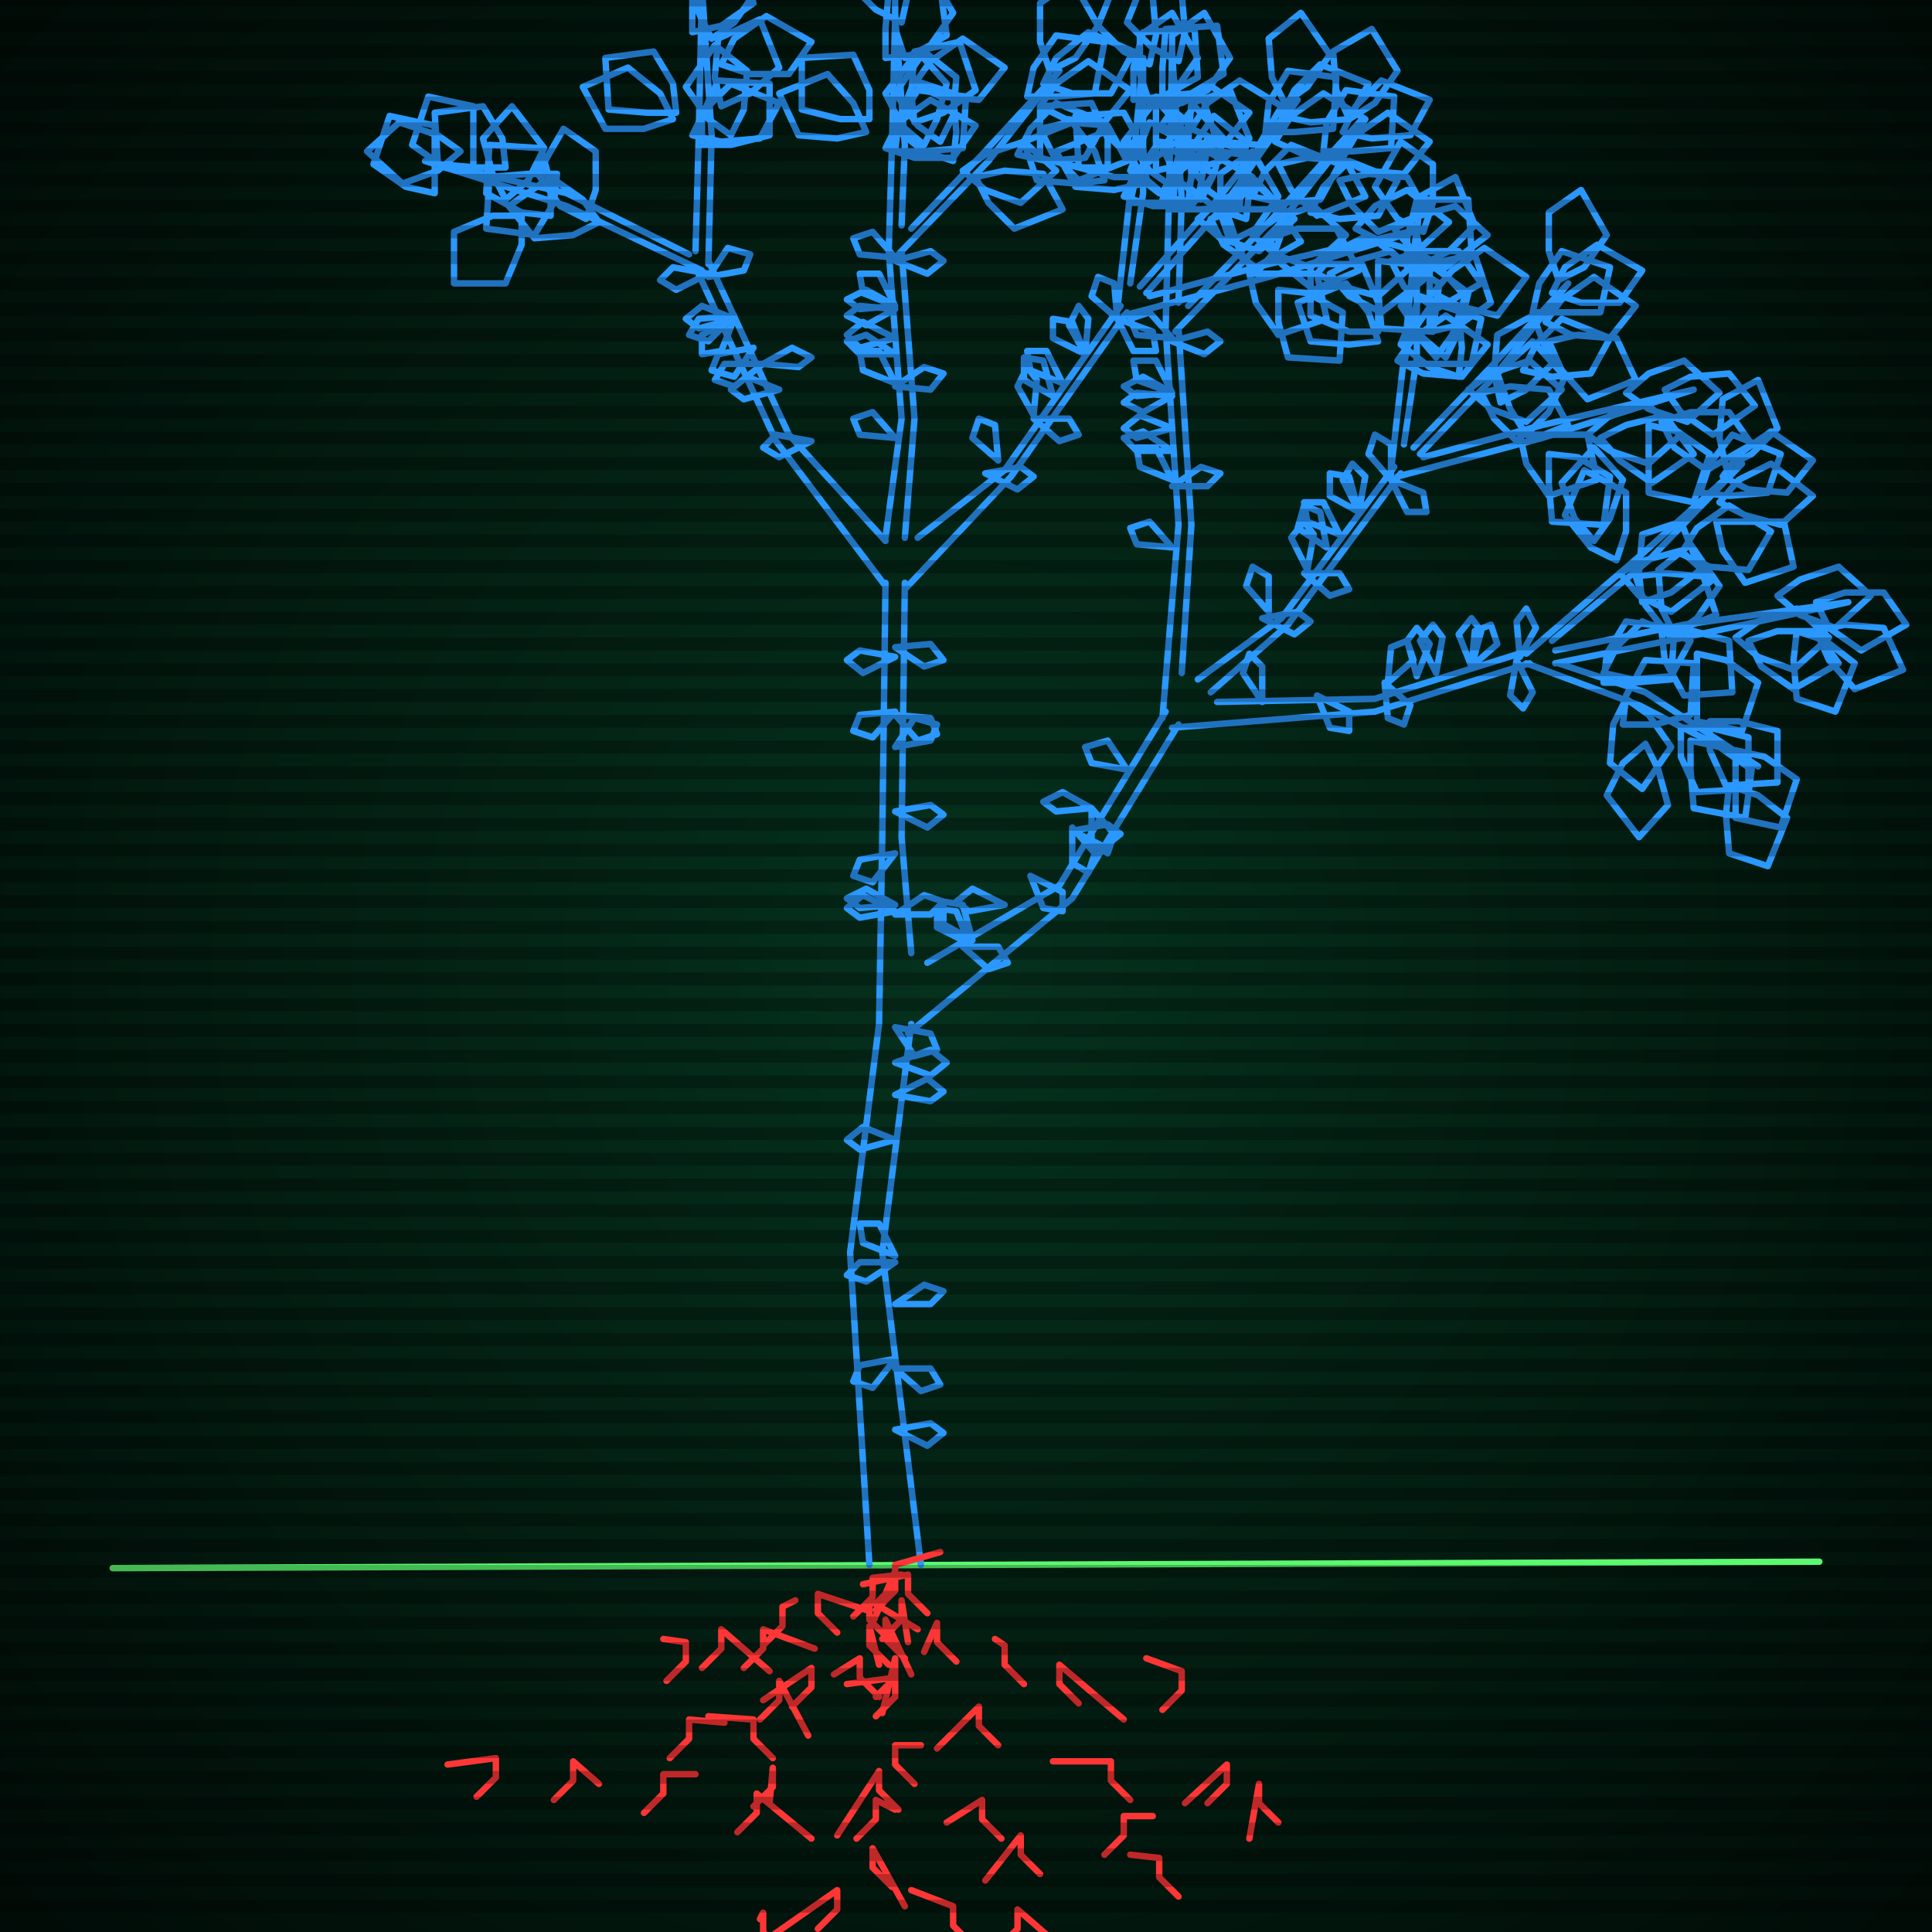
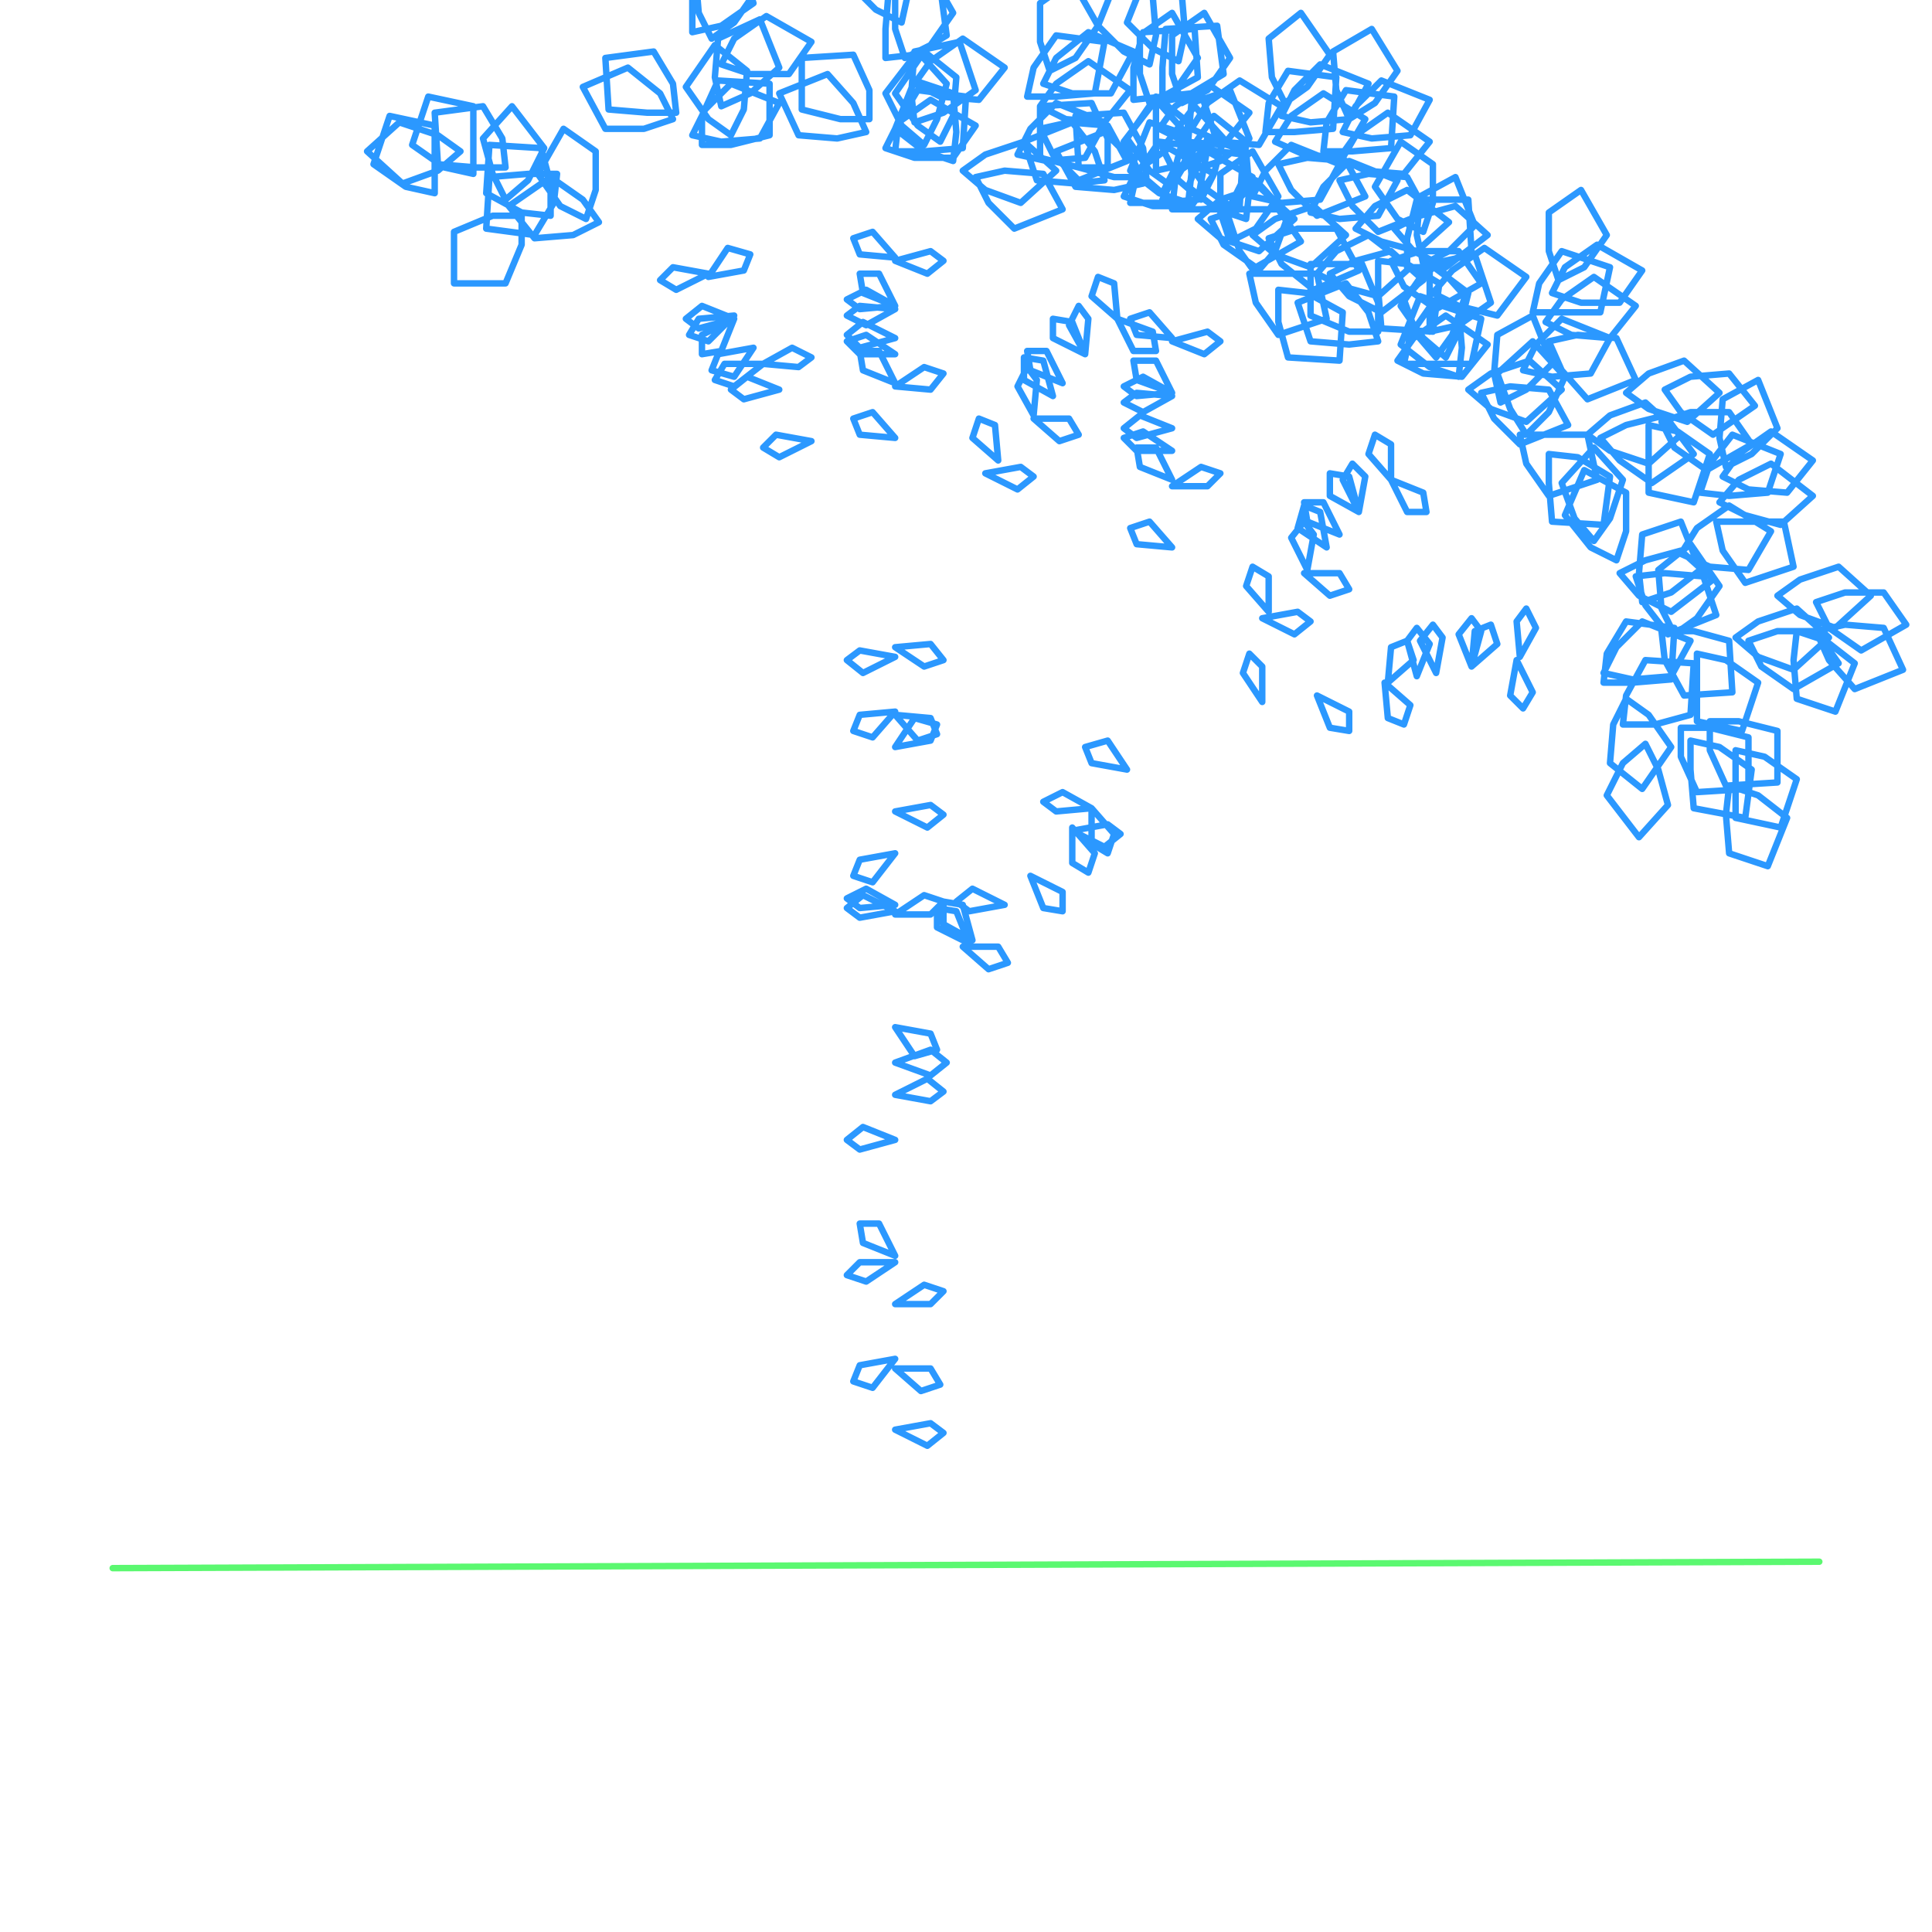
<svg xmlns="http://www.w3.org/2000/svg" width="600" height="600">
  <style>
                @keyframes glow {0 % {opacity: 0.6;}
                3% {opacity: 0.9;} 30% {opacity: 0.6} 70% {opacity: 0.9}}
    
                .flicker {
                animation: glow 3s linear infinite alternate;
                animation-duration: 1.5s;
                animation-delay: 0.2s;
            }
    
    
            </style>
  <defs>
    <radialGradient id="screenGradient" r="100%">
      <stop offset="0%" stop-color="#05321e" />
      <stop offset="90%" stop-color="black" />
    </radialGradient>
  </defs>
-   <rect fill="black" width="600" height="600" />
-   <rect className="flicker" fill="url(#screenGradient)" width="600" height="600" />
  <path id="ground-path" className="flicker" style="fill: none;stroke: #5bf870;stroke-width:2px;stroke-linecap:round;stroke-linejoin:round;stroke-miterlimit:4;stroke-dasharray:none" d="M 35 487 L 565 485 " />
-   <path id="branch-path" className="flicker" style="fill: none;stroke: #2b98ff;stroke-width:2px;stroke-linecap:round;stroke-linejoin:round;stroke-miterlimit:4;stroke-dasharray:none" d="M 270 486 L 264 389 L 273 318 M 283 318 L 274 389 L 286 486 M 273 318 L 274 260 L 275 181 M 281 181 L 280 260 L 283 296 M 275 182 L 241 137 L 216 83 M 220 81 L 245 135 L 275 168 M 218 84 L 176 64 L 132 50 L 176 60 L 214 79 M 216 78 L 217 42 L 218 -4 L 221 42 L 220 82 M 275 167 L 280 130 L 276 78 M 280 78 L 284 130 L 281 167 M 276 78 L 277 45 L 278 5 L 281 45 L 280 70 M 283 71 L 305 48 L 329 22 L 307 50 L 279 79 M 285 167 L 312 146 L 348 95 M 350 97 L 314 148 L 281 183 M 347 96 L 351 60 L 355 18 L 355 60 L 351 88 M 354 89 L 378 62 L 403 31 L 380 64 L 356 91 M 357 92 L 394 82 L 442 71 L 394 86 L 349 98 M 288 299 L 329 275 L 362 221 M 366 225 L 333 279 L 282 321 M 361 223 L 366 163 L 362 102 M 366 102 L 370 163 L 367 209 M 362 102 L 363 62 L 364 16 L 367 62 L 366 94 M 369 95 L 395 68 L 423 37 L 397 70 L 365 103 M 372 211 L 398 192 L 433 145 M 435 147 L 400 194 L 376 215 M 432 146 L 436 111 L 440 70 L 440 111 L 436 138 M 439 139 L 462 115 L 487 88 L 464 117 L 441 141 M 442 142 L 479 132 L 526 121 L 479 136 L 434 148 M 378 218 L 427 217 L 475 202 M 475 206 L 427 221 L 364 226 M 474 203 L 510 172 L 541 144 L 512 174 L 482 199 M 483 202 L 523 194 L 574 187 L 523 198 L 483 206 M 484 206 L 511 215 L 546 238 L 509 219 L 474 206 " />
  <path id="leaf-path" className="flicker" style="fill: none;stroke: #2b98ff;stroke-width:2px;stroke-linecap:round;stroke-linejoin:round;stroke-miterlimit:4;stroke-dasharray:none" d="M 278 330 L 289 326 L 294 330 L 289 334 L 278 330 M 278 392 L 269 398 L 263 396 L 267 392 L 278 392 M 278 425 L 289 425 L 292 430 L 286 432 L 278 425 M 278 354 L 267 357 L 263 354 L 268 350 L 278 354 M 278 390 L 268 386 L 267 380 L 273 380 L 278 390 M 278 319 L 289 321 L 291 326 L 284 328 L 278 319 M 278 340 L 288 335 L 293 339 L 289 342 L 278 340 M 278 405 L 287 399 L 293 401 L 289 405 L 278 405 M 278 422 L 271 431 L 265 429 L 267 424 L 278 422 M 278 444 L 289 442 L 293 445 L 288 449 L 278 444 M 278 201 L 289 200 L 293 205 L 287 207 L 278 201 M 278 221 L 271 229 L 265 227 L 267 222 L 278 221 M 278 281 L 267 282 L 263 279 L 269 276 L 278 281 M 278 222 L 289 223 L 291 228 L 285 230 L 278 222 M 278 204 L 268 209 L 263 205 L 267 202 L 278 204 M 278 252 L 289 250 L 293 253 L 288 257 L 278 252 M 278 232 L 284 223 L 291 225 L 289 230 L 278 232 M 278 284 L 287 278 L 293 280 L 289 284 L 278 284 M 278 265 L 271 274 L 265 272 L 267 267 L 278 265 M 278 283 L 267 285 L 263 282 L 268 278 L 278 283 M 237 113 L 246 108 L 252 111 L 248 114 L 237 113 M 228 99 L 224 109 L 218 110 L 218 104 L 228 99 M 252 137 L 242 142 L 237 139 L 241 135 L 252 137 M 228 98 L 220 106 L 214 104 L 217 99 L 228 98 M 237 113 L 228 120 L 222 118 L 225 113 L 237 113 M 234 108 L 228 117 L 221 115 L 223 110 L 234 108 M 242 121 L 231 124 L 227 121 L 232 117 L 242 121 M 220 85 L 210 90 L 205 87 L 209 83 L 220 85 M 228 99 L 217 102 L 213 99 L 218 95 L 228 99 M 220 86 L 226 77 L 233 79 L 231 84 L 220 86 M 147 54 L 138 52 L 128 45 L 133 30 L 147 33 L 147 45 L 147 54 M 173 54 L 172 63 L 166 73 L 151 71 L 152 55 L 164 54 L 173 54 M 186 69 L 178 73 L 166 74 L 158 64 L 171 55 L 181 62 L 186 69 M 143 47 L 136 53 L 125 57 L 114 47 L 124 38 L 136 42 L 143 47 M 157 62 L 153 54 L 150 43 L 159 33 L 169 46 L 164 56 L 157 62 M 135 60 L 126 58 L 116 51 L 121 36 L 135 39 L 135 51 L 135 60 M 171 67 L 162 66 L 151 60 L 152 45 L 168 46 L 171 57 L 171 67 M 162 67 L 162 76 L 157 88 L 141 88 L 141 72 L 153 67 L 162 67 M 182 68 L 174 64 L 167 54 L 175 40 L 185 47 L 185 59 L 182 68 M 157 52 L 148 52 L 136 51 L 135 35 L 150 33 L 156 43 L 157 52 M 227 42 L 220 37 L 213 27 L 222 14 L 232 22 L 231 34 L 227 42 M 220 -1 L 211 -4 L 202 -11 L 208 -26 L 220 -22 L 221 -10 L 220 -1 M 224 20 L 228 12 L 238 5 L 252 13 L 245 23 L 233 23 L 224 20 M 215 10 L 215 1 L 215 -11 L 229 -14 L 234 1 L 224 8 L 215 10 M 224 33 L 222 24 L 223 12 L 236 6 L 242 21 L 233 29 L 224 33 M 209 37 L 200 40 L 188 40 L 181 27 L 195 21 L 205 29 L 209 37 M 218 45 L 218 36 L 223 25 L 239 26 L 239 42 L 227 45 L 218 45 M 221 12 L 217 4 L 216 -8 L 226 -16 L 235 -3 L 228 7 L 221 12 M 210 35 L 201 35 L 189 34 L 188 18 L 203 16 L 209 26 L 210 35 M 215 42 L 219 34 L 227 26 L 242 32 L 236 43 L 224 44 L 215 42 M 278 96 L 269 101 L 263 98 L 267 95 L 278 96 M 278 136 L 267 135 L 265 130 L 271 128 L 278 136 M 278 95 L 267 96 L 263 93 L 269 90 L 278 95 M 278 110 L 267 110 L 263 106 L 269 104 L 278 110 M 278 105 L 267 108 L 263 104 L 268 100 L 278 105 M 278 119 L 268 115 L 267 109 L 273 109 L 278 119 M 278 80 L 267 79 L 265 74 L 271 72 L 278 80 M 278 95 L 268 91 L 267 85 L 273 85 L 278 95 M 278 81 L 289 78 L 293 81 L 288 85 L 278 81 M 278 120 L 287 114 L 293 116 L 289 121 L 278 120 M 287 45 L 280 39 L 275 29 L 285 16 L 294 26 L 291 37 L 287 45 M 280 7 L 272 3 L 264 -5 L 270 -20 L 281 -14 L 282 -2 L 280 7 M 284 26 L 289 19 L 299 12 L 312 21 L 304 31 L 292 30 L 284 26 M 275 18 L 275 9 L 276 -3 L 292 -4 L 294 11 L 284 17 L 275 18 M 284 38 L 283 29 L 284 16 L 298 13 L 303 28 L 293 35 L 284 38 M 269 41 L 260 43 L 248 42 L 242 29 L 257 23 L 265 32 L 269 41 M 278 47 L 279 38 L 285 28 L 300 30 L 299 46 L 287 47 L 278 47 M 281 18 L 278 9 L 278 -3 L 288 -10 L 296 4 L 289 14 L 281 18 M 270 37 L 261 37 L 249 34 L 249 18 L 265 17 L 270 28 L 270 37 M 275 46 L 279 38 L 289 31 L 303 39 L 296 49 L 284 49 L 275 46 M 326 22 L 323 13 L 323 1 L 333 -6 L 341 8 L 334 18 L 326 22 M 323 40 L 332 38 L 344 39 L 350 50 L 335 56 L 327 48 L 323 40 M 323 33 L 328 26 L 338 19 L 351 28 L 343 38 L 331 37 L 323 33 M 316 48 L 320 40 L 328 32 L 343 38 L 337 49 L 325 50 L 316 48 M 296 50 L 287 47 L 278 40 L 284 25 L 296 29 L 297 41 L 296 50 M 299 53 L 306 48 L 318 44 L 328 53 L 317 63 L 306 59 L 299 53 M 319 30 L 321 21 L 328 11 L 343 13 L 340 29 L 328 30 L 319 30 M 292 44 L 285 39 L 278 29 L 287 16 L 297 24 L 296 36 L 292 44 M 303 55 L 312 53 L 324 54 L 330 65 L 315 71 L 307 63 L 303 55 M 324 26 L 328 18 L 338 10 L 352 16 L 345 29 L 333 29 L 324 26 M 310 143 L 302 136 L 304 130 L 309 132 L 310 143 M 337 110 L 327 105 L 327 99 L 333 100 L 337 110 M 327 123 L 318 118 L 318 111 L 324 112 L 327 123 M 330 119 L 320 115 L 319 109 L 325 109 L 330 119 M 321 129 L 316 120 L 319 114 L 322 118 L 321 129 M 347 99 L 339 92 L 341 86 L 346 88 L 347 99 M 337 110 L 332 101 L 335 95 L 338 99 L 337 110 M 347 99 L 358 103 L 359 109 L 352 109 L 347 99 M 321 130 L 332 130 L 335 135 L 329 137 L 321 130 M 306 147 L 317 145 L 321 148 L 316 152 L 306 147 M 361 60 L 354 54 L 349 44 L 359 31 L 368 41 L 365 52 L 361 60 M 357 20 L 349 16 L 341 8 L 347 -7 L 358 -1 L 359 11 L 357 20 M 360 40 L 365 33 L 375 26 L 388 35 L 380 45 L 368 44 L 360 40 M 352 31 L 352 21 L 355 10 L 371 9 L 372 24 L 361 30 L 352 31 M 359 53 L 359 44 L 359 32 L 373 29 L 378 44 L 368 51 L 359 53 M 343 56 L 334 57 L 322 56 L 318 44 L 333 38 L 340 47 L 343 56 M 351 63 L 353 54 L 360 44 L 375 46 L 372 62 L 360 63 L 351 63 M 357 32 L 354 23 L 354 11 L 364 4 L 372 18 L 365 28 L 357 32 M 344 52 L 335 52 L 323 49 L 323 33 L 339 32 L 344 43 L 344 52 M 349 61 L 353 53 L 363 46 L 377 54 L 370 64 L 358 64 L 349 61 M 399 32 L 395 24 L 394 12 L 404 4 L 413 17 L 406 27 L 399 32 M 397 51 L 406 49 L 418 50 L 424 61 L 409 67 L 401 59 L 397 51 M 396 44 L 401 36 L 411 29 L 424 37 L 417 49 L 405 48 L 396 44 M 389 61 L 393 53 L 401 45 L 416 51 L 410 62 L 398 63 L 389 61 M 369 63 L 360 60 L 351 53 L 357 38 L 369 42 L 370 54 L 369 63 M 372 68 L 379 62 L 391 58 L 402 68 L 391 78 L 379 74 L 372 68 M 393 41 L 394 32 L 400 22 L 415 24 L 414 40 L 402 41 L 393 41 M 364 58 L 357 53 L 350 43 L 359 30 L 369 38 L 368 50 L 364 58 M 376 68 L 385 65 L 397 65 L 404 75 L 390 83 L 380 76 L 376 68 M 398 36 L 402 28 L 410 20 L 425 26 L 419 37 L 407 38 L 398 36 M 428 81 L 437 82 L 447 88 L 445 103 L 429 102 L 428 90 L 428 81 M 432 81 L 441 78 L 453 78 L 460 88 L 446 96 L 436 89 L 432 81 M 413 85 L 421 81 L 432 78 L 442 87 L 429 97 L 419 92 L 413 85 M 390 85 L 385 78 L 381 66 L 390 56 L 400 67 L 396 78 L 390 85 M 388 85 L 397 85 L 409 85 L 412 99 L 397 104 L 390 94 L 388 85 M 421 71 L 427 64 L 437 59 L 450 69 L 440 78 L 429 75 L 421 71 M 382 75 L 379 66 L 379 54 L 389 47 L 397 61 L 390 71 L 382 75 M 397 90 L 406 91 L 417 97 L 416 112 L 400 111 L 397 100 L 397 90 M 433 71 L 441 67 L 452 64 L 462 73 L 449 83 L 439 78 L 433 71 M 409 85 L 415 78 L 425 73 L 438 83 L 428 92 L 417 89 L 409 85 M 339 251 L 328 252 L 324 249 L 330 246 L 339 251 M 302 292 L 293 287 L 293 280 L 299 281 L 302 292 M 339 251 L 346 259 L 344 265 L 339 262 L 339 251 M 350 239 L 339 237 L 337 232 L 344 230 L 350 239 M 320 272 L 330 277 L 330 283 L 324 282 L 320 272 M 333 258 L 344 256 L 348 259 L 343 263 L 333 258 M 299 294 L 310 294 L 313 299 L 307 301 L 299 294 M 312 281 L 301 283 L 297 280 L 302 276 L 312 281 M 301 293 L 291 288 L 291 282 L 297 283 L 301 293 M 333 257 L 340 265 L 338 271 L 333 268 L 333 257 M 364 123 L 355 128 L 349 125 L 353 122 L 364 123 M 364 170 L 353 169 L 351 164 L 357 162 L 364 170 M 364 122 L 353 123 L 349 120 L 355 117 L 364 122 M 364 140 L 353 140 L 349 136 L 355 134 L 364 140 M 364 133 L 353 136 L 349 133 L 354 129 L 364 133 M 364 149 L 354 145 L 353 139 L 359 139 L 364 149 M 364 105 L 353 104 L 351 99 L 357 97 L 364 105 M 364 122 L 353 118 L 352 112 L 359 112 L 364 122 M 364 106 L 375 103 L 379 106 L 374 110 L 364 106 M 364 151 L 373 145 L 379 147 L 375 151 L 364 151 M 373 62 L 366 56 L 361 46 L 371 33 L 380 43 L 377 54 L 373 62 M 366 19 L 358 15 L 350 7 L 356 -8 L 367 -2 L 368 10 L 366 19 M 370 40 L 375 32 L 385 25 L 398 33 L 391 45 L 379 44 L 370 40 M 361 30 L 361 21 L 362 9 L 378 8 L 380 23 L 370 29 L 361 30 M 370 53 L 369 44 L 370 32 L 382 28 L 388 43 L 379 50 L 370 53 M 355 57 L 346 59 L 334 58 L 328 47 L 343 41 L 351 49 L 355 57 M 364 65 L 365 56 L 371 46 L 386 48 L 385 64 L 373 65 L 364 65 M 367 32 L 364 23 L 364 11 L 374 4 L 382 18 L 375 28 L 367 32 M 356 55 L 346 55 L 335 52 L 334 36 L 349 35 L 355 46 L 356 55 M 361 62 L 365 54 L 375 47 L 389 55 L 382 65 L 370 65 L 361 62 M 419 37 L 415 28 L 414 16 L 426 9 L 434 22 L 427 32 L 419 37 M 416 56 L 425 54 L 437 55 L 443 66 L 428 72 L 420 64 L 416 56 M 416 49 L 421 42 L 431 35 L 444 44 L 436 54 L 424 53 L 416 49 M 407 66 L 411 58 L 419 50 L 434 56 L 428 67 L 416 68 L 407 66 M 387 68 L 378 65 L 369 58 L 375 43 L 387 47 L 388 59 L 387 68 M 389 73 L 396 68 L 408 64 L 418 73 L 407 83 L 396 79 L 389 73 M 411 47 L 412 38 L 418 28 L 433 30 L 432 46 L 420 47 L 411 47 M 382 64 L 375 59 L 368 49 L 377 36 L 387 44 L 386 56 L 382 64 M 394 74 L 403 71 L 415 71 L 422 84 L 408 90 L 398 82 L 394 74 M 417 41 L 421 33 L 429 25 L 444 31 L 438 42 L 426 43 L 417 41 M 394 190 L 387 182 L 389 176 L 394 179 L 394 190 M 422 159 L 413 154 L 413 147 L 419 148 L 422 159 M 412 170 L 403 164 L 405 157 L 410 159 L 412 170 M 416 166 L 406 162 L 405 156 L 411 156 L 416 166 M 406 177 L 401 167 L 405 162 L 408 166 L 406 177 M 432 149 L 425 141 L 427 135 L 432 138 L 432 149 M 422 159 L 417 149 L 420 144 L 424 148 L 422 159 M 432 149 L 442 153 L 443 159 L 437 159 L 432 149 M 405 178 L 416 178 L 419 183 L 413 185 L 405 178 M 392 192 L 403 190 L 407 193 L 402 197 L 392 192 M 446 111 L 440 104 L 436 93 L 446 82 L 455 92 L 451 104 L 446 111 M 442 72 L 434 68 L 427 58 L 435 44 L 445 51 L 445 63 L 442 72 M 445 91 L 451 84 L 461 77 L 474 86 L 465 98 L 453 95 L 445 91 M 437 83 L 437 74 L 440 62 L 456 62 L 457 78 L 446 83 L 437 83 M 444 103 L 444 94 L 444 82 L 458 79 L 463 94 L 453 101 L 444 103 M 428 106 L 419 107 L 407 106 L 403 94 L 418 88 L 425 97 L 428 106 M 436 113 L 438 104 L 445 94 L 460 99 L 457 113 L 445 113 L 436 113 M 442 82 L 440 73 L 441 61 L 452 55 L 458 70 L 450 78 L 442 82 M 428 103 L 419 103 L 407 98 L 407 82 L 423 82 L 428 94 L 428 103 M 434 112 L 439 105 L 449 98 L 462 107 L 454 117 L 442 116 L 434 112 M 484 87 L 481 78 L 481 66 L 491 59 L 499 73 L 492 83 L 484 87 M 481 106 L 490 104 L 502 105 L 508 118 L 493 124 L 485 115 L 481 106 M 480 100 L 485 93 L 495 86 L 508 95 L 500 105 L 488 104 L 480 100 M 473 115 L 477 107 L 485 99 L 500 105 L 494 116 L 482 117 L 473 115 M 453 117 L 444 114 L 435 107 L 441 92 L 453 96 L 454 108 L 453 117 M 456 121 L 463 116 L 475 112 L 485 121 L 474 131 L 463 127 L 456 121 M 476 97 L 478 88 L 485 78 L 500 83 L 497 97 L 485 97 L 476 97 M 449 111 L 442 105 L 435 95 L 444 82 L 456 91 L 453 103 L 449 111 M 460 122 L 469 120 L 481 121 L 487 132 L 472 138 L 464 130 L 460 122 M 482 91 L 486 83 L 496 76 L 510 84 L 503 94 L 491 94 L 482 91 M 512 132 L 521 134 L 531 141 L 526 156 L 512 153 L 512 141 L 512 132 M 516 131 L 525 128 L 537 128 L 544 138 L 530 146 L 520 139 L 516 131 M 497 136 L 505 132 L 517 129 L 526 141 L 513 150 L 503 143 L 497 136 M 474 135 L 469 127 L 465 116 L 476 106 L 486 117 L 481 128 L 474 135 M 472 135 L 481 135 L 493 135 L 496 149 L 481 154 L 474 144 L 472 135 M 505 122 L 512 116 L 523 112 L 534 122 L 524 131 L 512 127 L 505 122 M 466 125 L 464 116 L 465 104 L 476 98 L 482 113 L 474 121 L 466 125 M 481 141 L 490 142 L 500 148 L 498 163 L 482 162 L 481 150 L 481 141 M 517 121 L 525 117 L 537 116 L 545 126 L 532 135 L 522 128 L 517 121 M 493 135 L 500 129 L 511 125 L 522 135 L 512 144 L 500 140 L 493 135 M 457 207 L 453 197 L 457 192 L 460 196 L 457 207 M 440 210 L 437 199 L 440 195 L 444 200 L 440 210 M 446 209 L 441 199 L 445 194 L 448 198 L 446 209 M 431 212 L 432 201 L 437 199 L 439 205 L 431 212 M 472 204 L 471 193 L 474 189 L 477 195 L 472 204 M 457 207 L 458 196 L 463 194 L 465 200 L 457 207 M 471 205 L 476 215 L 473 220 L 469 216 L 471 205 M 430 212 L 438 219 L 436 225 L 431 223 L 430 212 M 409 216 L 419 221 L 419 227 L 413 226 L 409 216 M 392 218 L 386 209 L 388 203 L 392 207 L 392 218 M 536 145 L 534 136 L 535 124 L 546 118 L 552 133 L 544 141 L 536 145 M 533 162 L 542 162 L 554 162 L 557 176 L 542 181 L 535 171 L 533 162 M 534 156 L 540 149 L 550 144 L 563 154 L 553 163 L 542 160 L 534 156 M 522 172 L 527 164 L 537 157 L 550 165 L 543 177 L 531 176 L 522 172 M 502 174 L 494 170 L 486 160 L 492 146 L 505 153 L 505 165 L 502 174 M 503 178 L 511 174 L 522 171 L 532 180 L 519 190 L 509 185 L 503 178 M 528 153 L 531 144 L 538 135 L 553 141 L 549 153 L 537 154 L 528 153 M 495 168 L 489 161 L 485 150 L 495 139 L 504 149 L 500 161 L 495 168 M 508 179 L 517 178 L 529 179 L 533 191 L 518 197 L 511 188 L 508 179 M 535 148 L 540 141 L 550 134 L 563 143 L 555 153 L 543 152 L 535 148 M 558 196 L 567 199 L 576 206 L 570 221 L 558 217 L 557 205 L 558 196 M 564 196 L 573 194 L 585 195 L 591 208 L 576 214 L 568 205 L 564 196 M 543 199 L 552 196 L 564 196 L 571 206 L 557 214 L 547 207 L 543 199 M 520 197 L 516 189 L 515 177 L 525 169 L 534 182 L 527 192 L 520 197 M 516 196 L 526 196 L 537 199 L 538 215 L 523 216 L 517 205 L 516 196 M 552 185 L 559 180 L 571 176 L 581 185 L 570 195 L 559 191 L 552 185 M 510 187 L 509 178 L 510 166 L 522 162 L 528 177 L 519 184 L 510 187 M 527 203 L 536 205 L 546 212 L 541 227 L 527 224 L 527 212 L 527 203 M 564 187 L 573 184 L 585 184 L 592 194 L 578 202 L 568 195 L 564 187 M 539 198 L 546 193 L 558 189 L 568 198 L 557 208 L 546 204 L 539 198 M 537 244 L 546 247 L 555 254 L 549 269 L 537 265 L 536 253 L 537 244 M 525 230 L 534 232 L 544 239 L 542 254 L 526 251 L 525 239 L 525 230 M 504 225 L 505 216 L 511 205 L 526 206 L 525 222 L 514 225 L 504 225 M 505 217 L 512 222 L 519 232 L 510 245 L 500 237 L 501 225 L 505 217 M 531 224 L 540 224 L 552 227 L 552 243 L 536 244 L 531 233 L 531 224 M 498 209 L 502 201 L 510 193 L 525 199 L 519 210 L 507 211 L 498 209 M 511 231 L 515 239 L 518 250 L 509 260 L 499 247 L 504 237 L 511 231 M 539 233 L 548 235 L 558 242 L 553 257 L 539 254 L 539 242 L 539 233 M 522 226 L 531 226 L 543 229 L 543 245 L 527 246 L 522 235 L 522 226 M 498 212 L 499 203 L 505 193 L 520 195 L 519 211 L 507 212 L 498 212 " />
-   <path id="root-path" className="flicker" style="fill: none;stroke: #ff3636;stroke-width:2px;stroke-linecap:round;stroke-linejoin:round;stroke-miterlimit:4;stroke-dasharray:none" d="M 292 482 L 278 486 L 278 492 L 272 498 M 271 504 L 278 488 L 278 494 L 272 500 M 268 492 L 282 489 L 282 495 L 288 501 M 280 489 L 271 490 L 271 496 L 265 502 M 282 510 L 280 497 L 280 503 L 274 509 M 285 506 L 270 497 L 270 503 L 276 509 M 283 520 L 275 503 L 275 509 L 281 515 M 273 517 L 270 505 L 270 511 L 276 517 M 287 513 L 291 504 L 291 510 L 297 516 M 269 500 L 254 495 L 254 501 L 260 507 M 274 532 L 278 515 L 278 521 L 272 527 M 259 520 L 267 515 L 267 521 L 273 527 M 263 523 L 278 521 L 278 527 L 272 533 M 247 497 L 243 499 L 243 505 L 237 511 M 237 528 L 252 518 L 252 524 L 246 530 M 309 509 L 312 511 L 312 517 L 318 523 M 253 512 L 237 506 L 237 512 L 231 518 M 251 539 L 242 522 L 242 528 L 236 534 M 291 543 L 304 530 L 304 536 L 310 542 M 286 542 L 278 542 L 278 548 L 284 554 M 239 519 L 224 506 L 224 512 L 218 518 M 349 534 L 329 517 L 329 523 L 335 529 M 260 570 L 273 550 L 273 556 L 279 562 M 220 533 L 234 534 L 234 540 L 240 546 M 206 509 L 213 510 L 213 516 L 207 522 M 278 562 L 272 559 L 272 565 L 266 571 M 239 560 L 240 549 L 240 555 L 234 561 M 294 566 L 305 559 L 305 565 L 311 571 M 225 535 L 214 534 L 214 540 L 208 546 M 252 571 L 235 557 L 235 563 L 229 569 M 281 592 L 271 574 L 271 580 L 277 586 M 306 584 L 317 570 L 317 576 L 323 582 M 327 547 L 345 547 L 345 553 L 351 559 M 356 515 L 367 519 L 367 525 L 361 531 M 216 551 L 206 551 L 206 557 L 200 563 M 240 601 L 260 587 L 260 593 L 254 599 M 283 587 L 296 592 L 296 598 L 302 604 M 358 564 L 349 564 L 349 570 L 343 576 M 331 606 L 316 593 L 316 599 L 310 605 M 269 619 L 278 602 L 278 608 L 284 614 M 236 596 L 237 594 L 237 600 L 243 606 M 186 554 L 178 547 L 178 553 L 172 559 M 368 560 L 381 548 L 381 554 L 375 560 M 351 576 L 360 577 L 360 583 L 366 589 M 233 607 L 223 605 L 223 611 L 217 617 M 260 626 L 244 612 L 244 618 L 238 624 M 388 571 L 391 554 L 391 560 L 397 566 M 294 627 L 302 622 L 302 628 L 308 634 M 139 548 L 154 546 L 154 552 L 148 558 M 231 611 L 216 613 L 216 619 L 210 625 M 286 652 L 278 635 L 278 641 L 272 647 " />
  <g id="stripes">
-     <path id="stripe-path" style="stroke: rgba(0, 0, 0, 0.25);stroke-width:4px;" d="M 0,0 L 600,0 M 0,8 L 600,8 M 0,16 L 600,16 M 0,24 L 600,24 M 0,32 L 600,32 M 0,40 L 600,40 M 0,48 L 600,48 M 0,56 L 600,56 M 0,64 L 600,64 M 0,72 L 600,72 M 0,80 L 600,80 M 0,88 L 600,88 M 0,96 L 600,96 M 0,104 L 600,104 M 0,112 L 600,112 M 0,120 L 600,120 M 0,128 L 600,128 M 0,136 L 600,136 M 0,144 L 600,144 M 0,152 L 600,152 M 0,160 L 600,160 M 0,168 L 600,168 M 0,176 L 600,176 M 0,184 L 600,184 M 0,192 L 600,192 M 0,200 L 600,200 M 0,208 L 600,208 M 0,216 L 600,216 M 0,224 L 600,224 M 0,232 L 600,232 M 0,240 L 600,240 M 0,248 L 600,248 M 0,256 L 600,256 M 0,264 L 600,264 M 0,272 L 600,272 M 0,280 L 600,280 M 0,288 L 600,288 M 0,296 L 600,296 M 0,304 L 600,304 M 0,312 L 600,312 M 0,320 L 600,320 M 0,328 L 600,328 M 0,336 L 600,336 M 0,344 L 600,344 M 0,352 L 600,352 M 0,360 L 600,360 M 0,368 L 600,368 M 0,376 L 600,376 M 0,384 L 600,384 M 0,392 L 600,392 M 0,400 L 600,400 M 0,408 L 600,408 M 0,416 L 600,416 M 0,424 L 600,424 M 0,432 L 600,432 M 0,440 L 600,440 M 0,448 L 600,448 M 0,456 L 600,456 M 0,464 L 600,464 M 0,472 L 600,472 M 0,480 L 600,480 M 0,488 L 600,488 M 0,496 L 600,496 M 0,504 L 600,504 M 0,512 L 600,512 M 0,520 L 600,520 M 0,528 L 600,528 M 0,536 L 600,536 M 0,544 L 600,544 M 0,552 L 600,552 M 0,560 L 600,560 M 0,568 L 600,568 M 0,576 L 600,576 M 0,584 L 600,584 M 0,592 L 600,592 z" />
-   </g>
+     </g>
</svg>